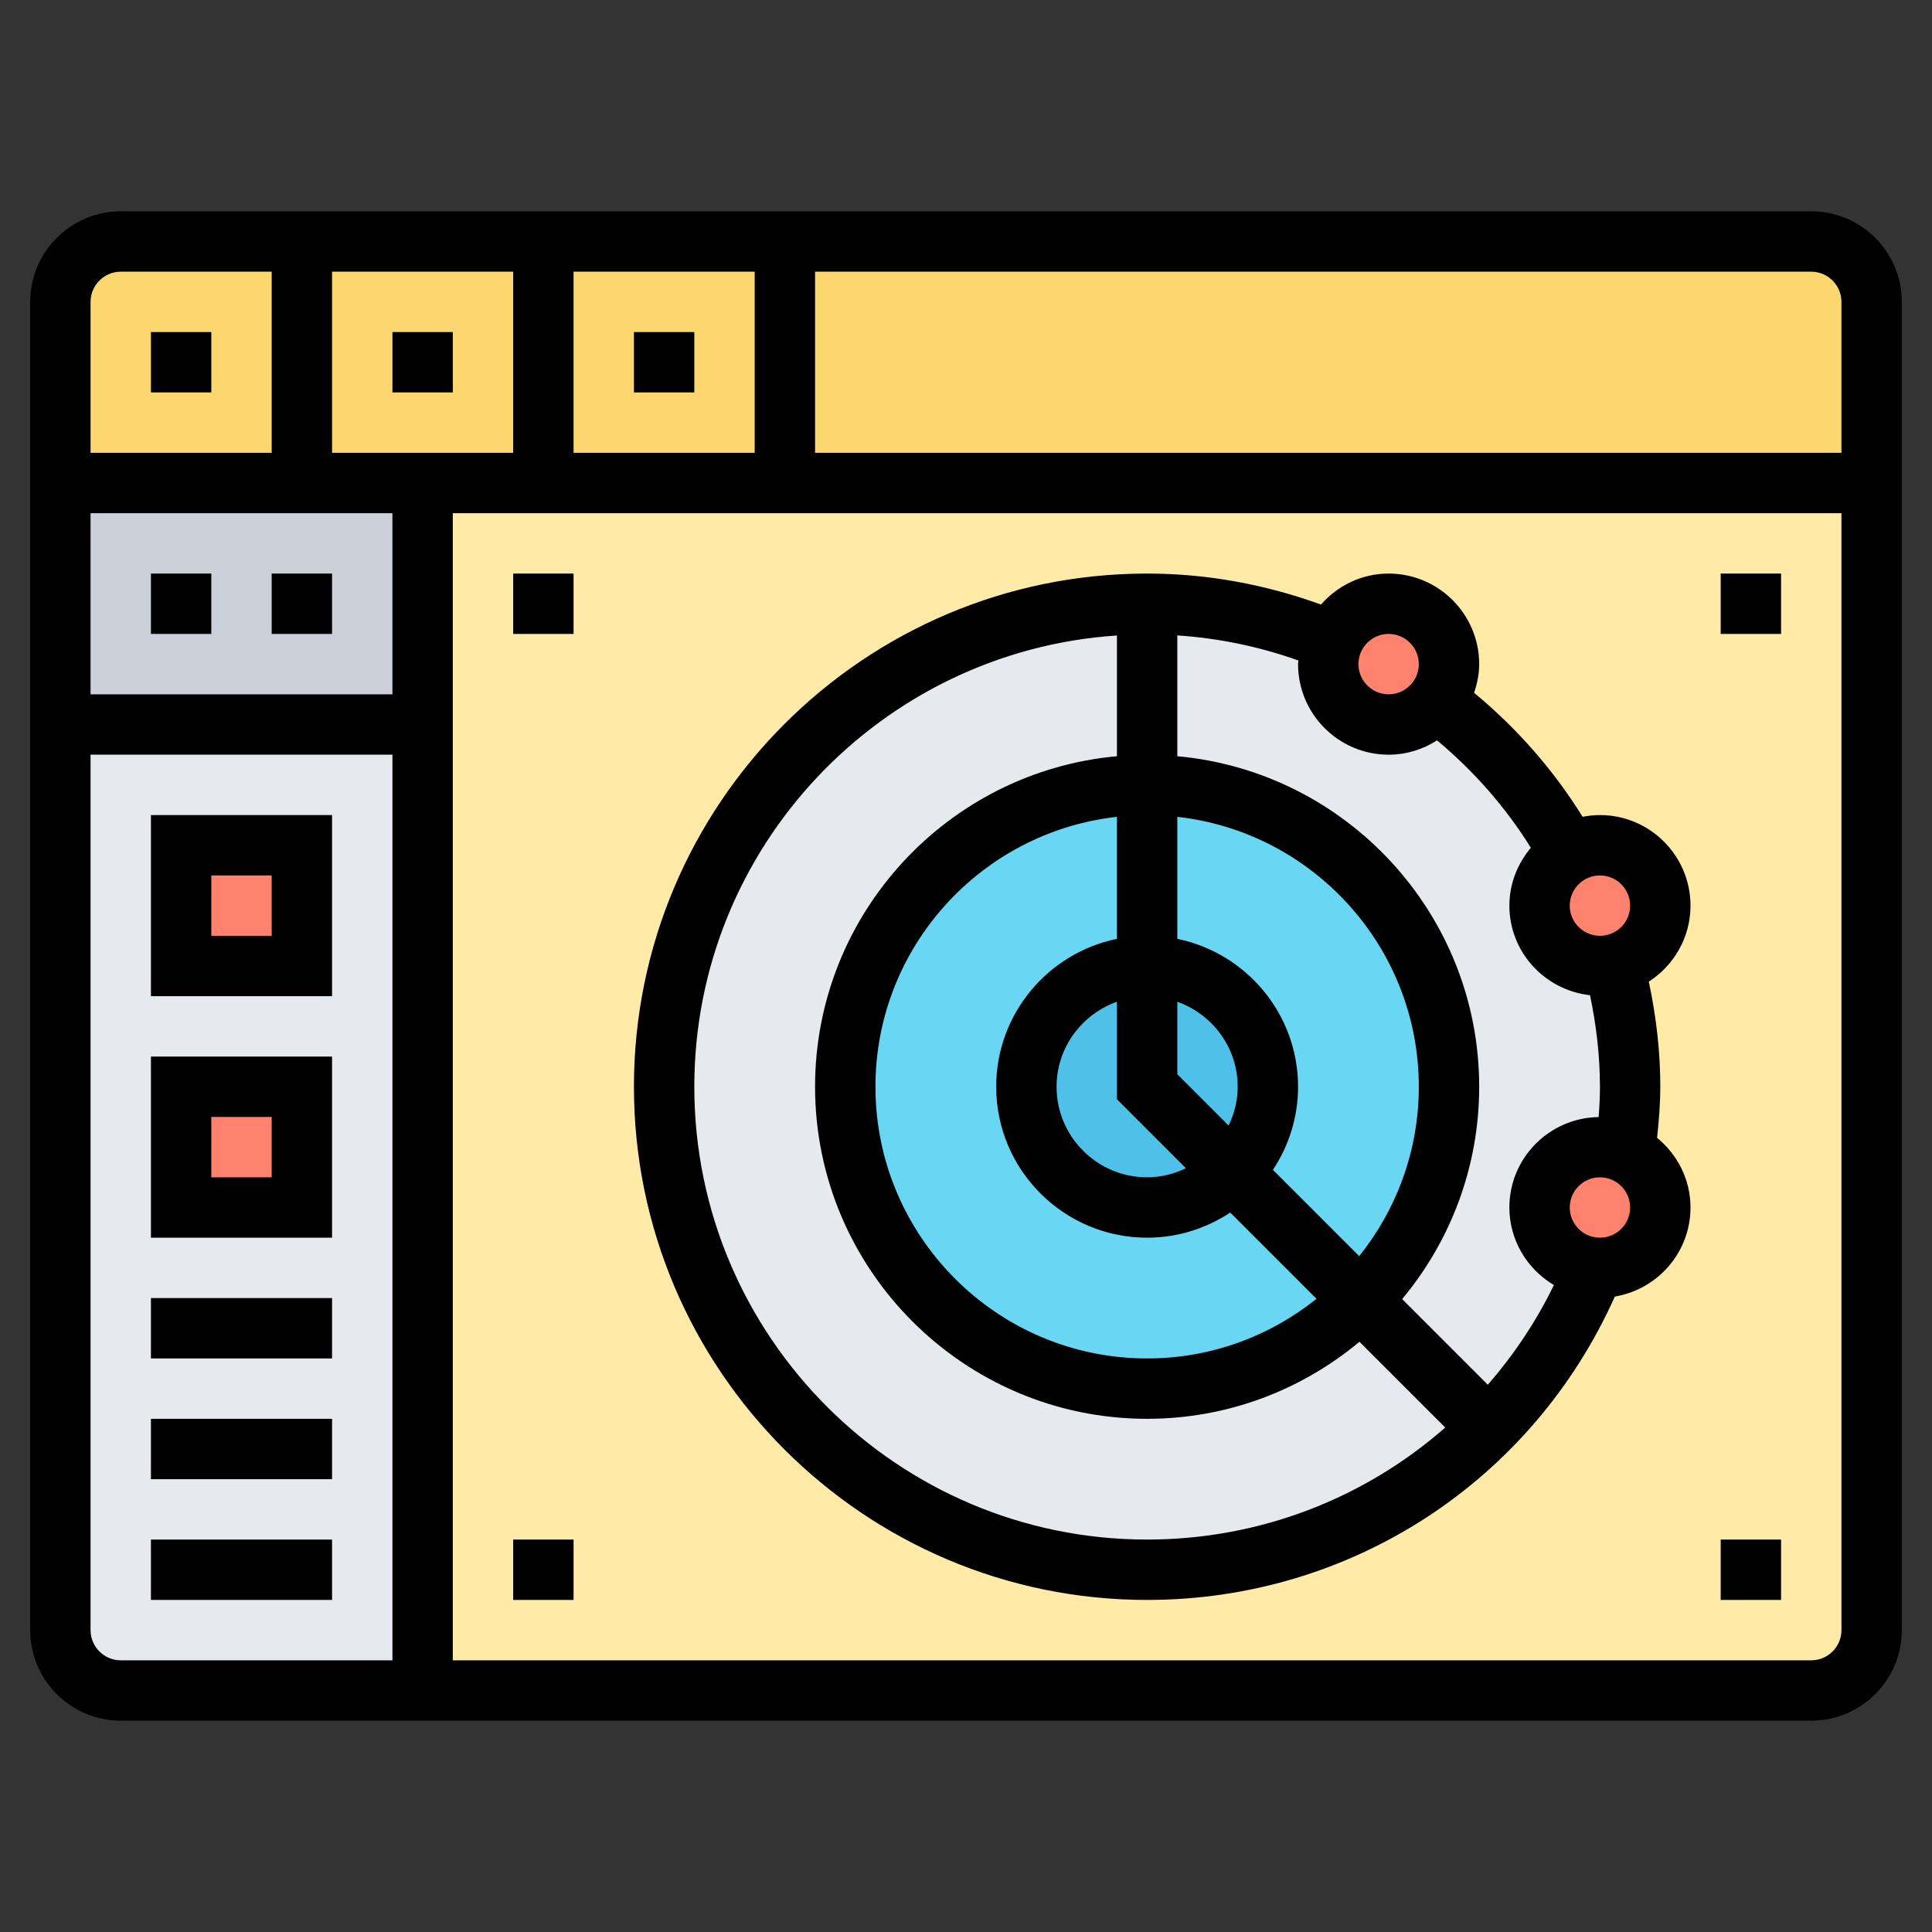
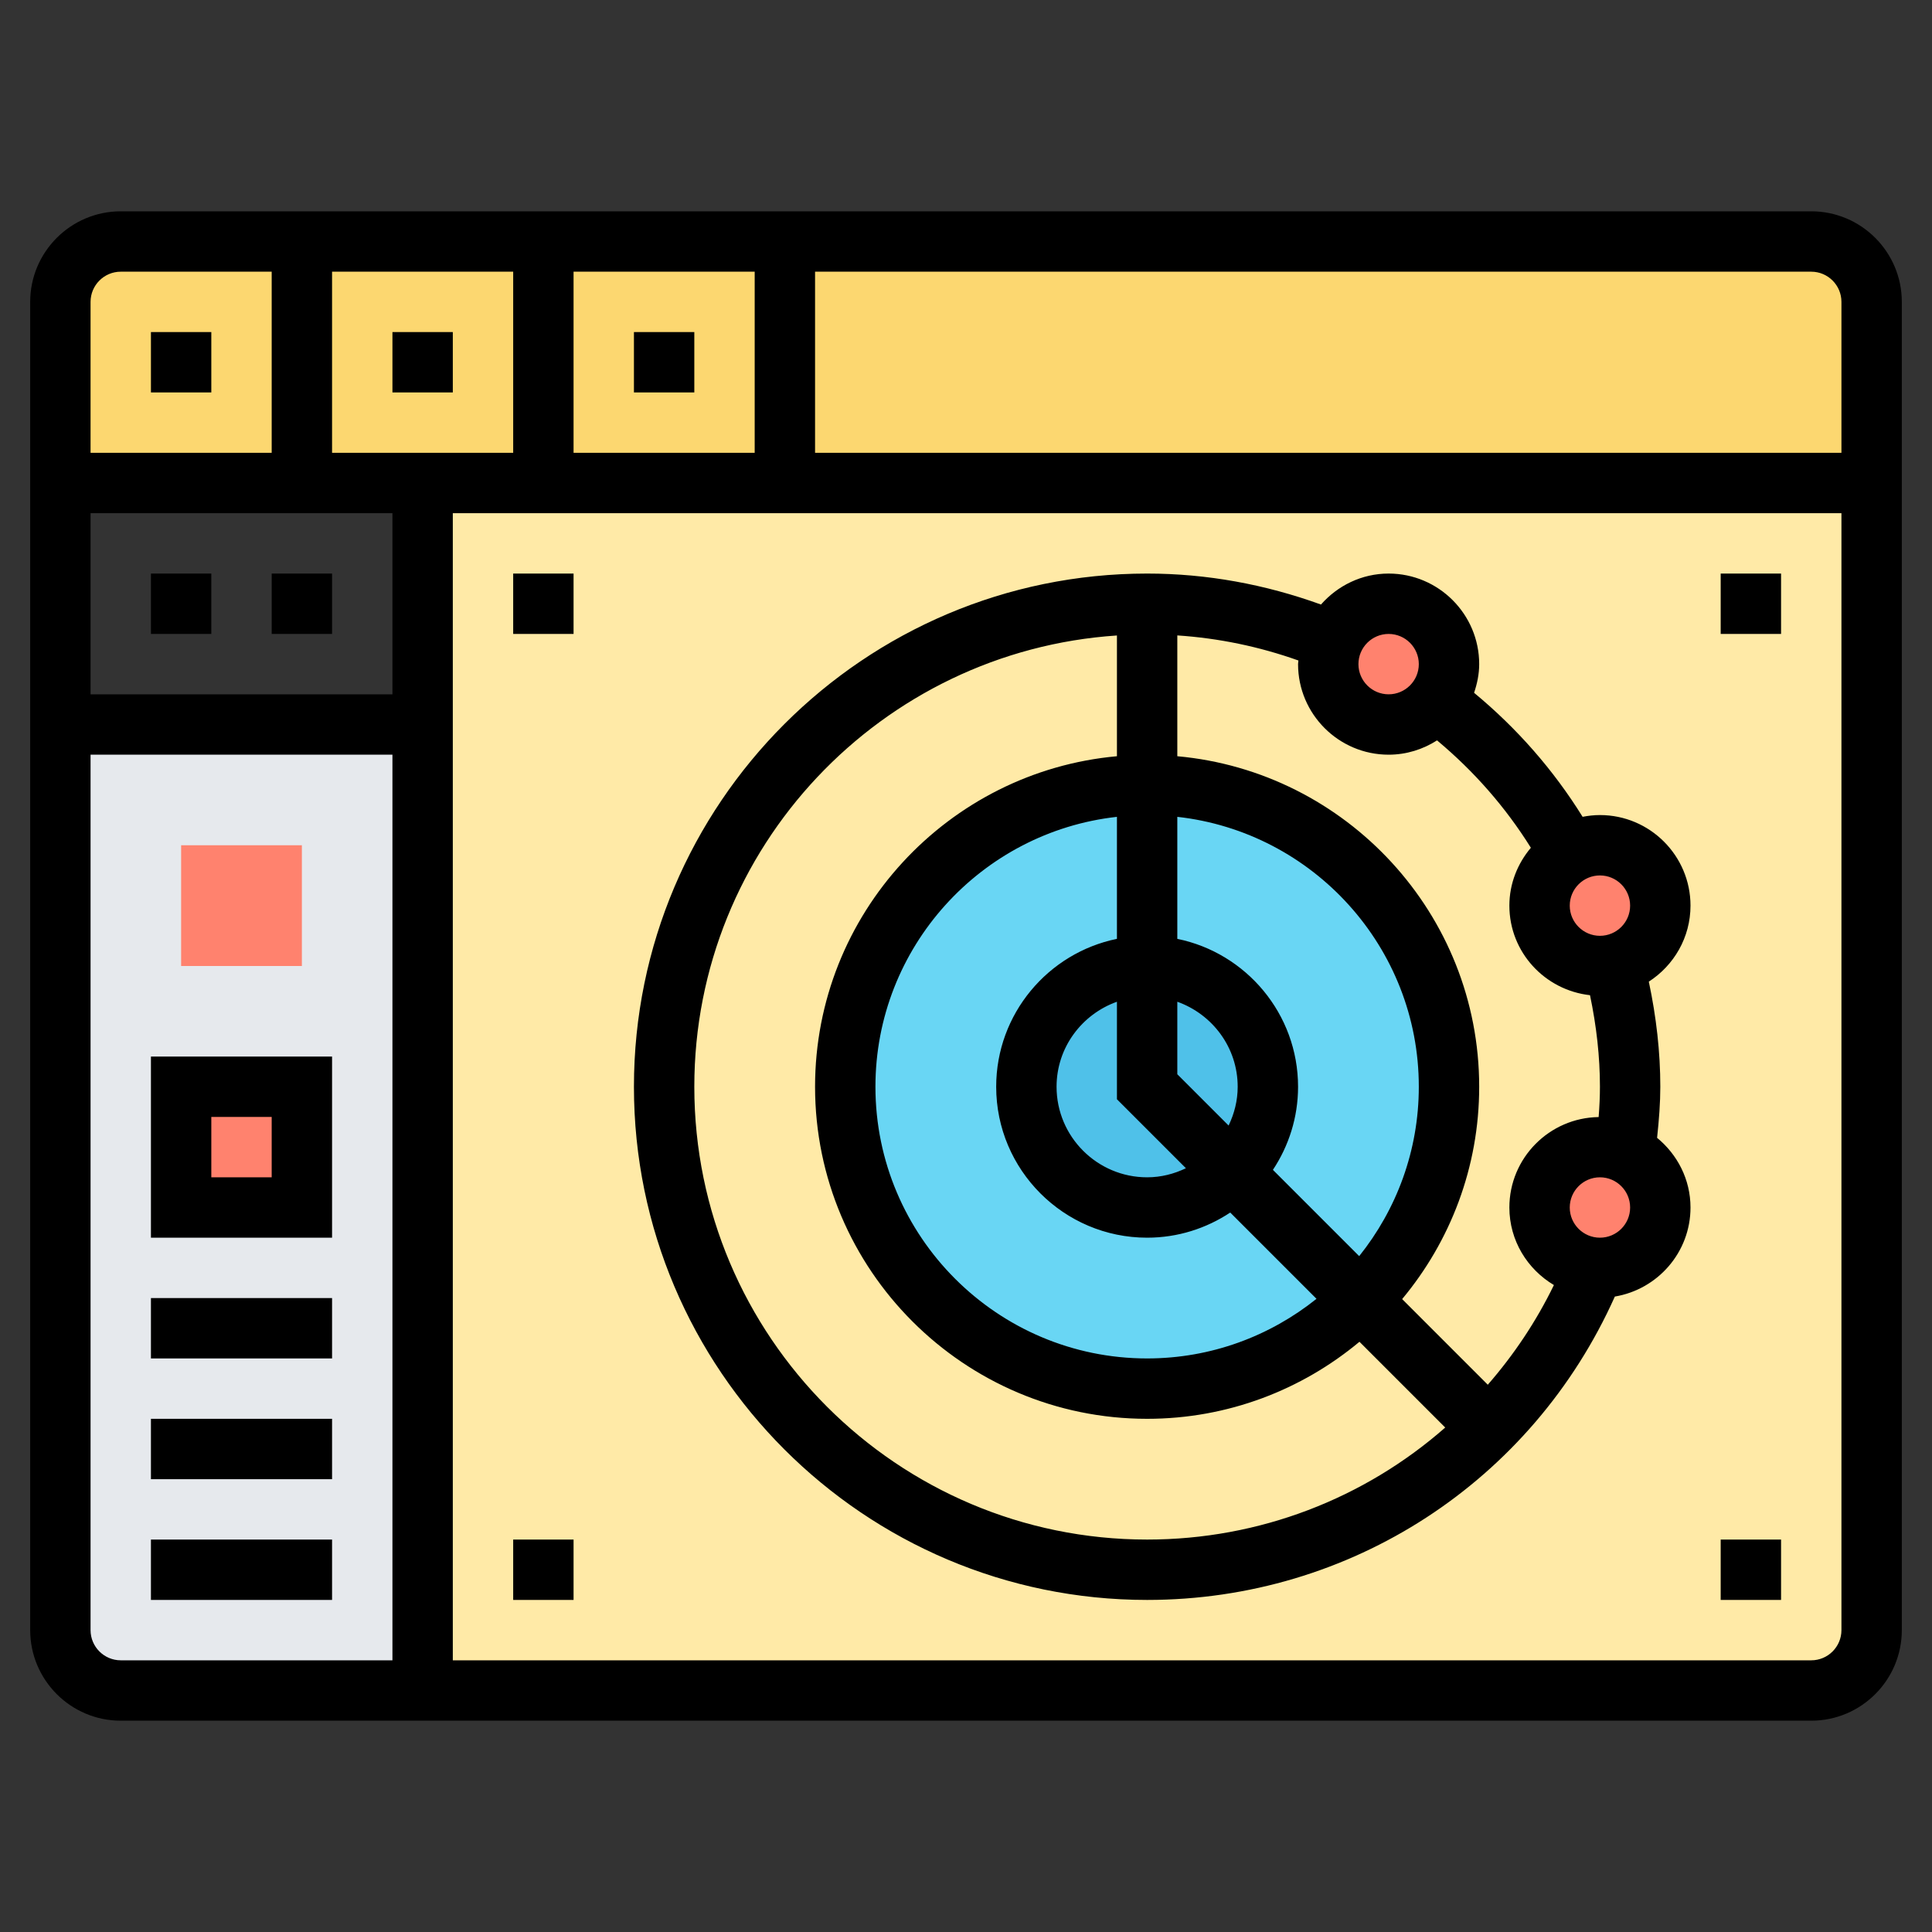
<svg xmlns="http://www.w3.org/2000/svg" id="Layer_5" height="512" viewBox="0 0 64 64" width="512">
  <rect x="0" y="0" width="64" height="64" fill="#333333" stroke="none" />
  <path d="m14 56v-32-8h4 8 36v38c0 1.1-.9 2-2 2z" fill="#ffeaa7" />
-   <circle cx="38" cy="36" fill="#e6e9ed" r="16" />
  <circle cx="38" cy="36" fill="#69d6f4" r="10" />
  <circle cx="38" cy="36" fill="#4fc1e9" r="4" />
  <path d="m2 54v-30h12v32h-10c-1.1 0-2-.9-2-2z" fill="#e6e9ed" />
-   <path d="m2 24v-8h8 4v8z" fill="#ccd1d9" />
  <g fill="#ff826e">
    <path d="m6 36h4v4h-4z" />
    <path d="m6 28h4v4h-4z" />
    <path d="m52.83 41.99c-1.02-.09-1.83-.95-1.83-1.99 0-1.1.9-2 2-2 .3 0 .58.06.83.18v.01c.69.31 1.17 1.01 1.17 1.81 0 1.1-.9 2-2 2-.06 0-.12 0-.17-.01z" />
    <path d="m53 28c1.1 0 2 .9 2 2 0 .94-.66 1.74-1.54 1.94-.15.04-.3.06-.46.06-1.1 0-2-.9-2-2 0-.74.41-1.39 1.01-1.73.29-.18.63-.27.99-.27z" />
    <path d="m46 20c1.1 0 2 .9 2 2 0 .45-.15.87-.42 1.21-.36.48-.93.79-1.58.79-1.1 0-2-.9-2-2 0-.27.05-.53.15-.77.31-.72 1.02-1.23 1.85-1.23z" />
  </g>
  <path d="m60 8h-56c-1.1 0-2 .9-2 2v6h60v-6c0-1.1-.9-2-2-2z" fill="#fcd770" />
  <path d="m60 7h-56c-1.654 0-3 1.346-3 3v44c0 1.654 1.346 3 3 3h56c1.654 0 3-1.346 3-3v-44c0-1.654-1.346-3-3-3zm1 3v5h-34v-6h33c.551 0 1 .448 1 1zm-48 13h-10v-6h10zm-2-8v-6h6v6zm8-6h6v6h-6zm-15 0h5v6h-6v-5c0-.552.449-1 1-1zm-1 45v-29h10v30h-9c-.551 0-1-.448-1-1zm57 1h-45v-38h46v37c0 .552-.449 1-1 1z" />
  <path d="m5 11h2v2h-2z" />
  <path d="m13 11h2v2h-2z" />
  <path d="m21 11h2v2h-2z" />
-   <path d="m5 27v6h6v-6zm4 4h-2v-2h2z" />
  <path d="m5 41h6v-6h-6zm2-4h2v2h-2z" />
  <path d="m5 43h6v2h-6z" />
  <path d="m5 47h6v2h-6z" />
  <path d="m5 51h6v2h-6z" />
  <path d="m56 30c0-1.654-1.346-3-3-3-.197 0-.388.022-.574.058-.964-1.551-2.167-2.927-3.595-4.108.101-.301.169-.616.169-.95 0-1.654-1.346-3-3-3-.895 0-1.691.402-2.241 1.026-1.848-.668-3.777-1.026-5.759-1.026-9.374 0-17 7.626-17 17s7.626 17 17 17c6.746 0 12.751-3.927 15.494-10.05 1.419-.237 2.506-1.465 2.506-2.95 0-.933-.437-1.758-1.107-2.308.065-.603.107-1.166.107-1.692 0-1.142-.132-2.31-.381-3.482.828-.534 1.381-1.461 1.381-2.518zm-2 0c0 .552-.449 1-1 1s-1-.448-1-1 .449-1 1-1 1 .448 1 1zm-8-9c.551 0 1 .448 1 1s-.449 1-1 1-1-.448-1-1 .449-1 1-1zm-5.301 16.285-1.699-1.699v-2.402c1.161.414 2 1.514 2 2.816 0 .462-.113.894-.301 1.285zm-1.414 1.414c-.391.188-.823.301-1.285.301-1.654 0-3-1.346-3-3 0-1.302.839-2.402 2-2.816v3.23zm-2.285-7.598c-2.279.465-4 2.484-4 4.899 0 2.757 2.243 5 5 5 1.017 0 1.962-.309 2.753-.833l2.858 2.858c-1.54 1.233-3.489 1.975-5.611 1.975-4.962 0-9-4.037-9-9 0-4.625 3.507-8.442 8-8.941zm5.167 7.652c.524-.791.833-1.736.833-2.753 0-2.414-1.721-4.434-4-4.899v-4.042c4.493.499 8 4.316 8 8.941 0 2.122-.742 4.071-1.975 5.611zm-19.167-2.753c0-7.934 6.195-14.431 14-14.949v4c-5.598.507-10 5.221-10 10.949 0 6.065 4.935 11 11 11 2.673 0 5.125-.961 7.034-2.552l2.841 2.841c-2.672 2.345-6.144 3.711-9.875 3.711-8.271 0-15-6.729-15-15zm26.285 9.871-2.837-2.837c1.591-1.909 2.552-4.361 2.552-7.034 0-5.728-4.402-10.442-10-10.949v-4.002c1.375.091 2.716.37 4.012.831-.002.041-.012.079-.012.12 0 1.654 1.346 3 3 3 .591 0 1.139-.177 1.604-.474 1.231 1.027 2.272 2.218 3.108 3.557-.438.521-.712 1.184-.712 1.917 0 1.542 1.173 2.8 2.671 2.967.215 1.023.329 2.041.329 3.033 0 .319-.015.652-.043 1.004-1.634.024-2.957 1.356-2.957 2.996 0 1.095.596 2.045 1.475 2.569-.589 1.213-1.331 2.316-2.19 3.302zm3.715-4.871c-.551 0-1-.448-1-1s.449-1 1-1 1 .448 1 1-.449 1-1 1z" />
  <path d="m9 19h2v2h-2z" />
  <path d="m5 19h2v2h-2z" />
  <path d="m57 51h2v2h-2z" />
  <path d="m57 19h2v2h-2z" />
  <path d="m17 19h2v2h-2z" />
  <path d="m17 51h2v2h-2z" />
</svg>